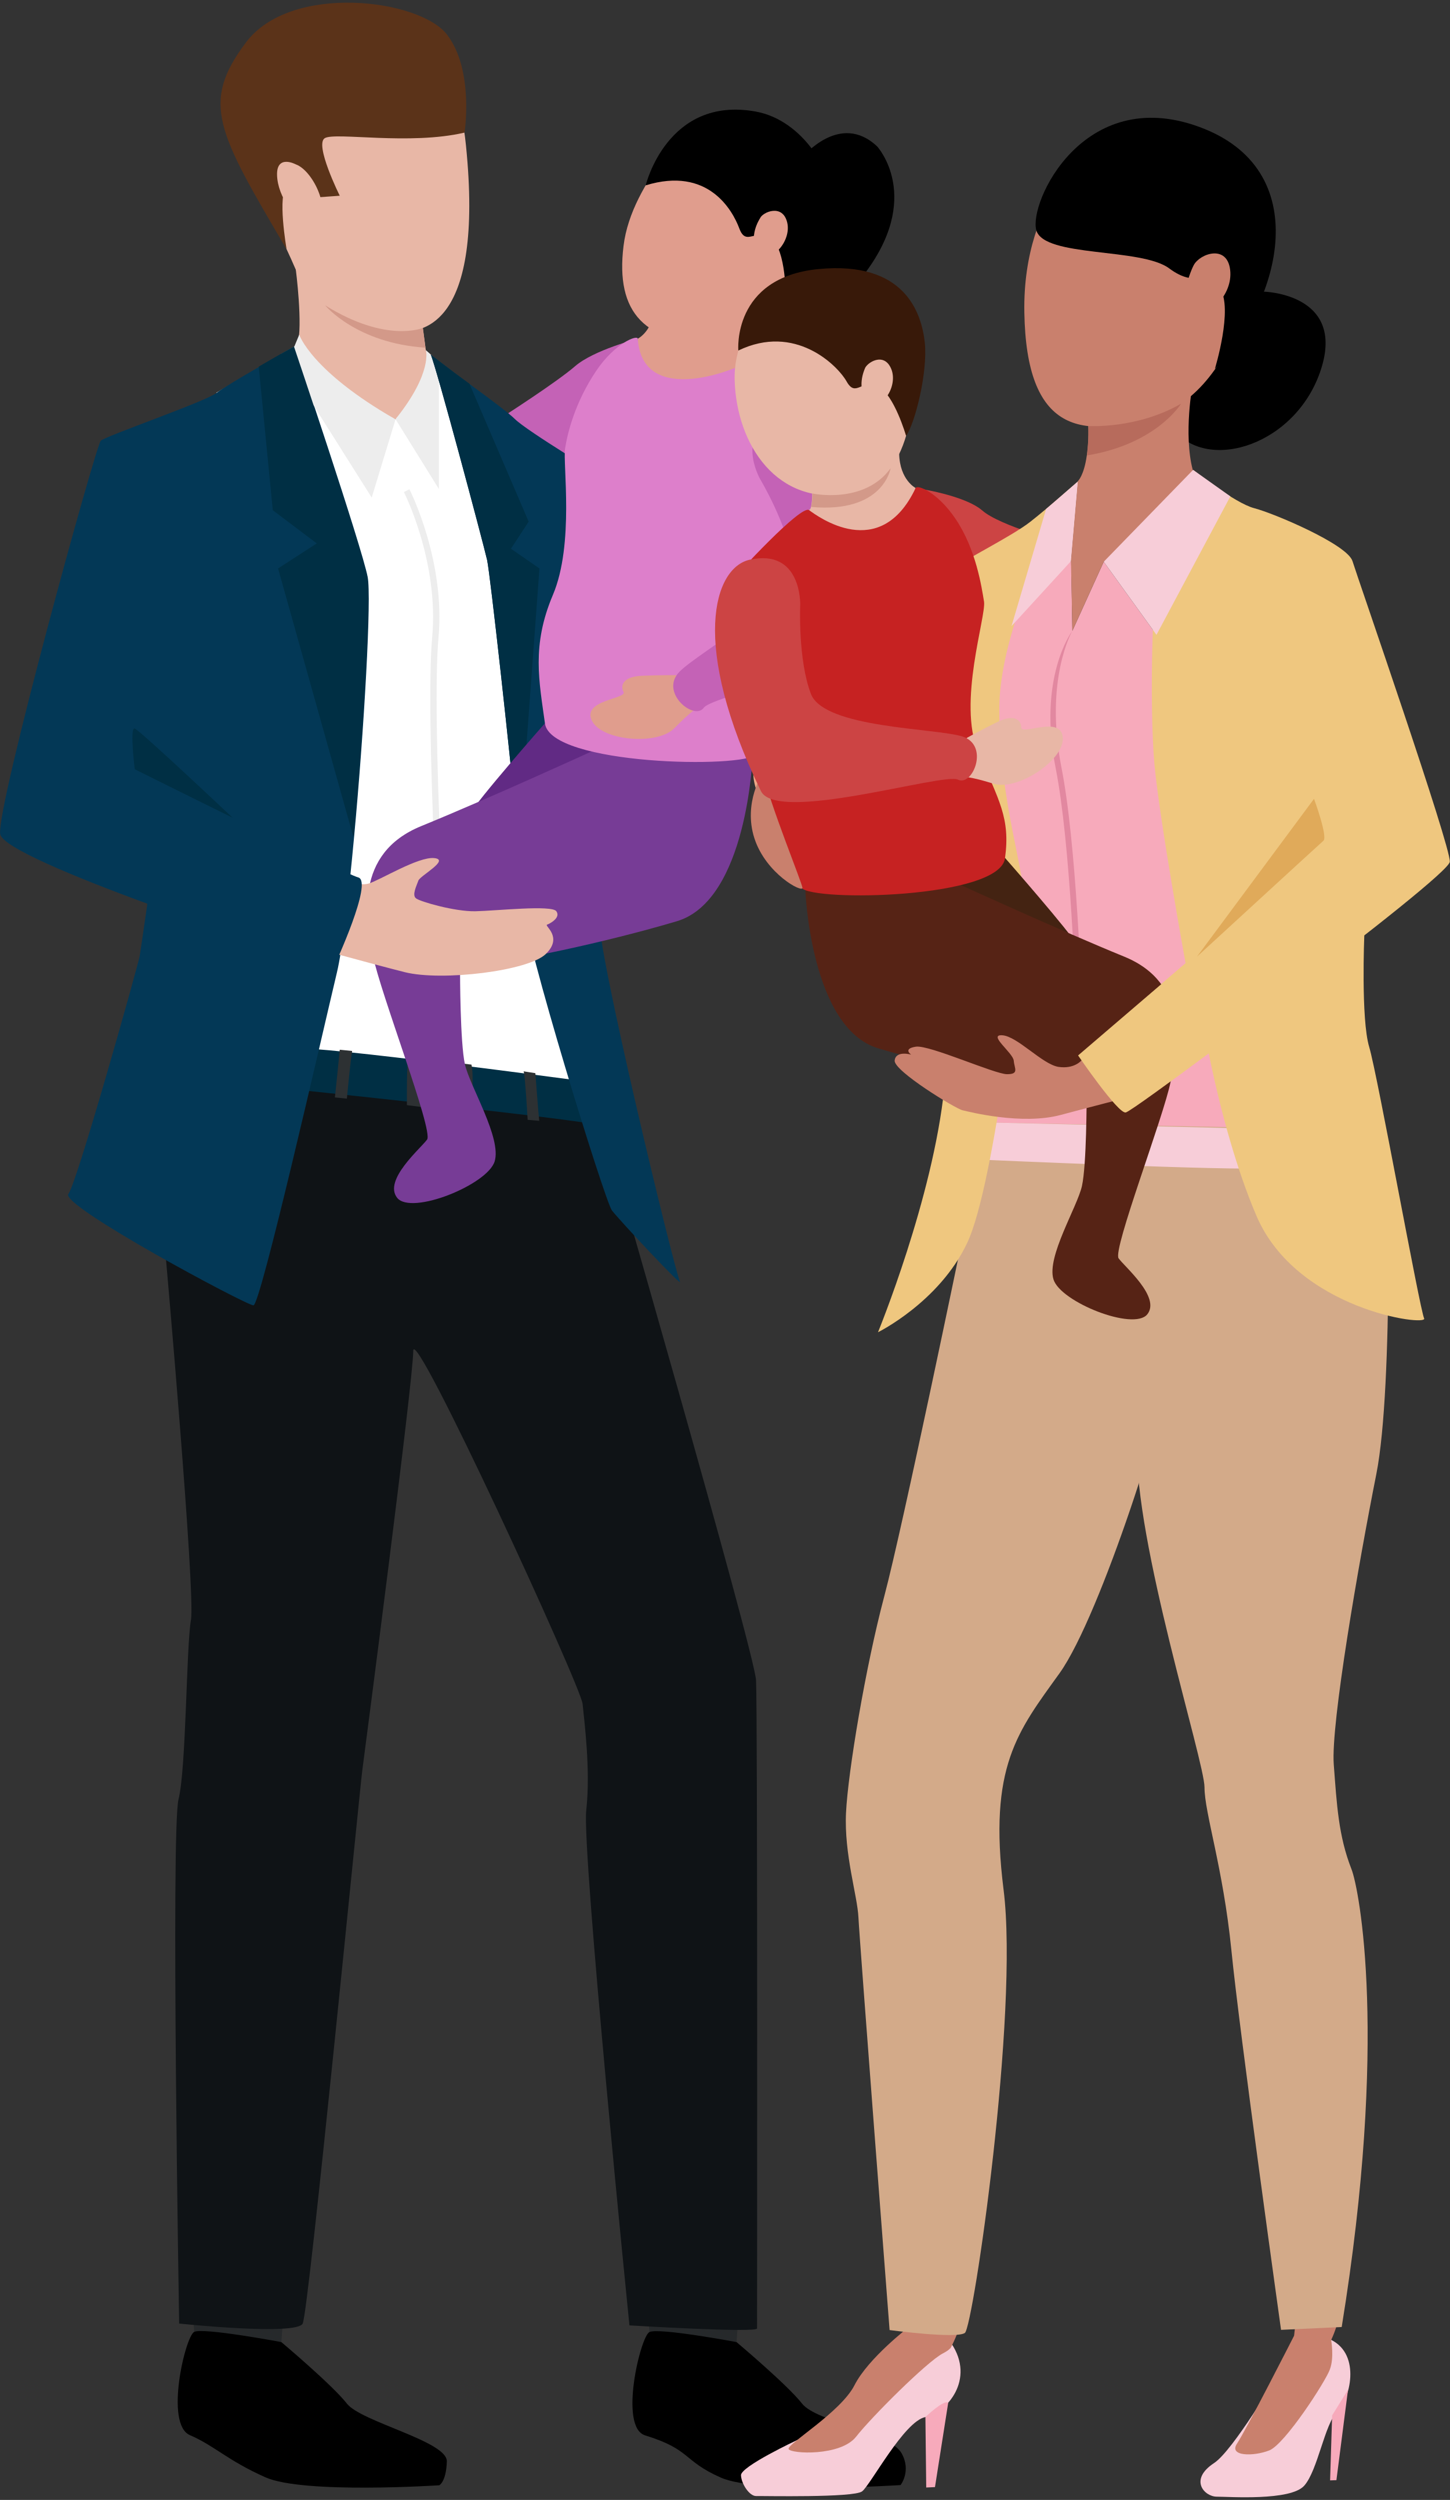
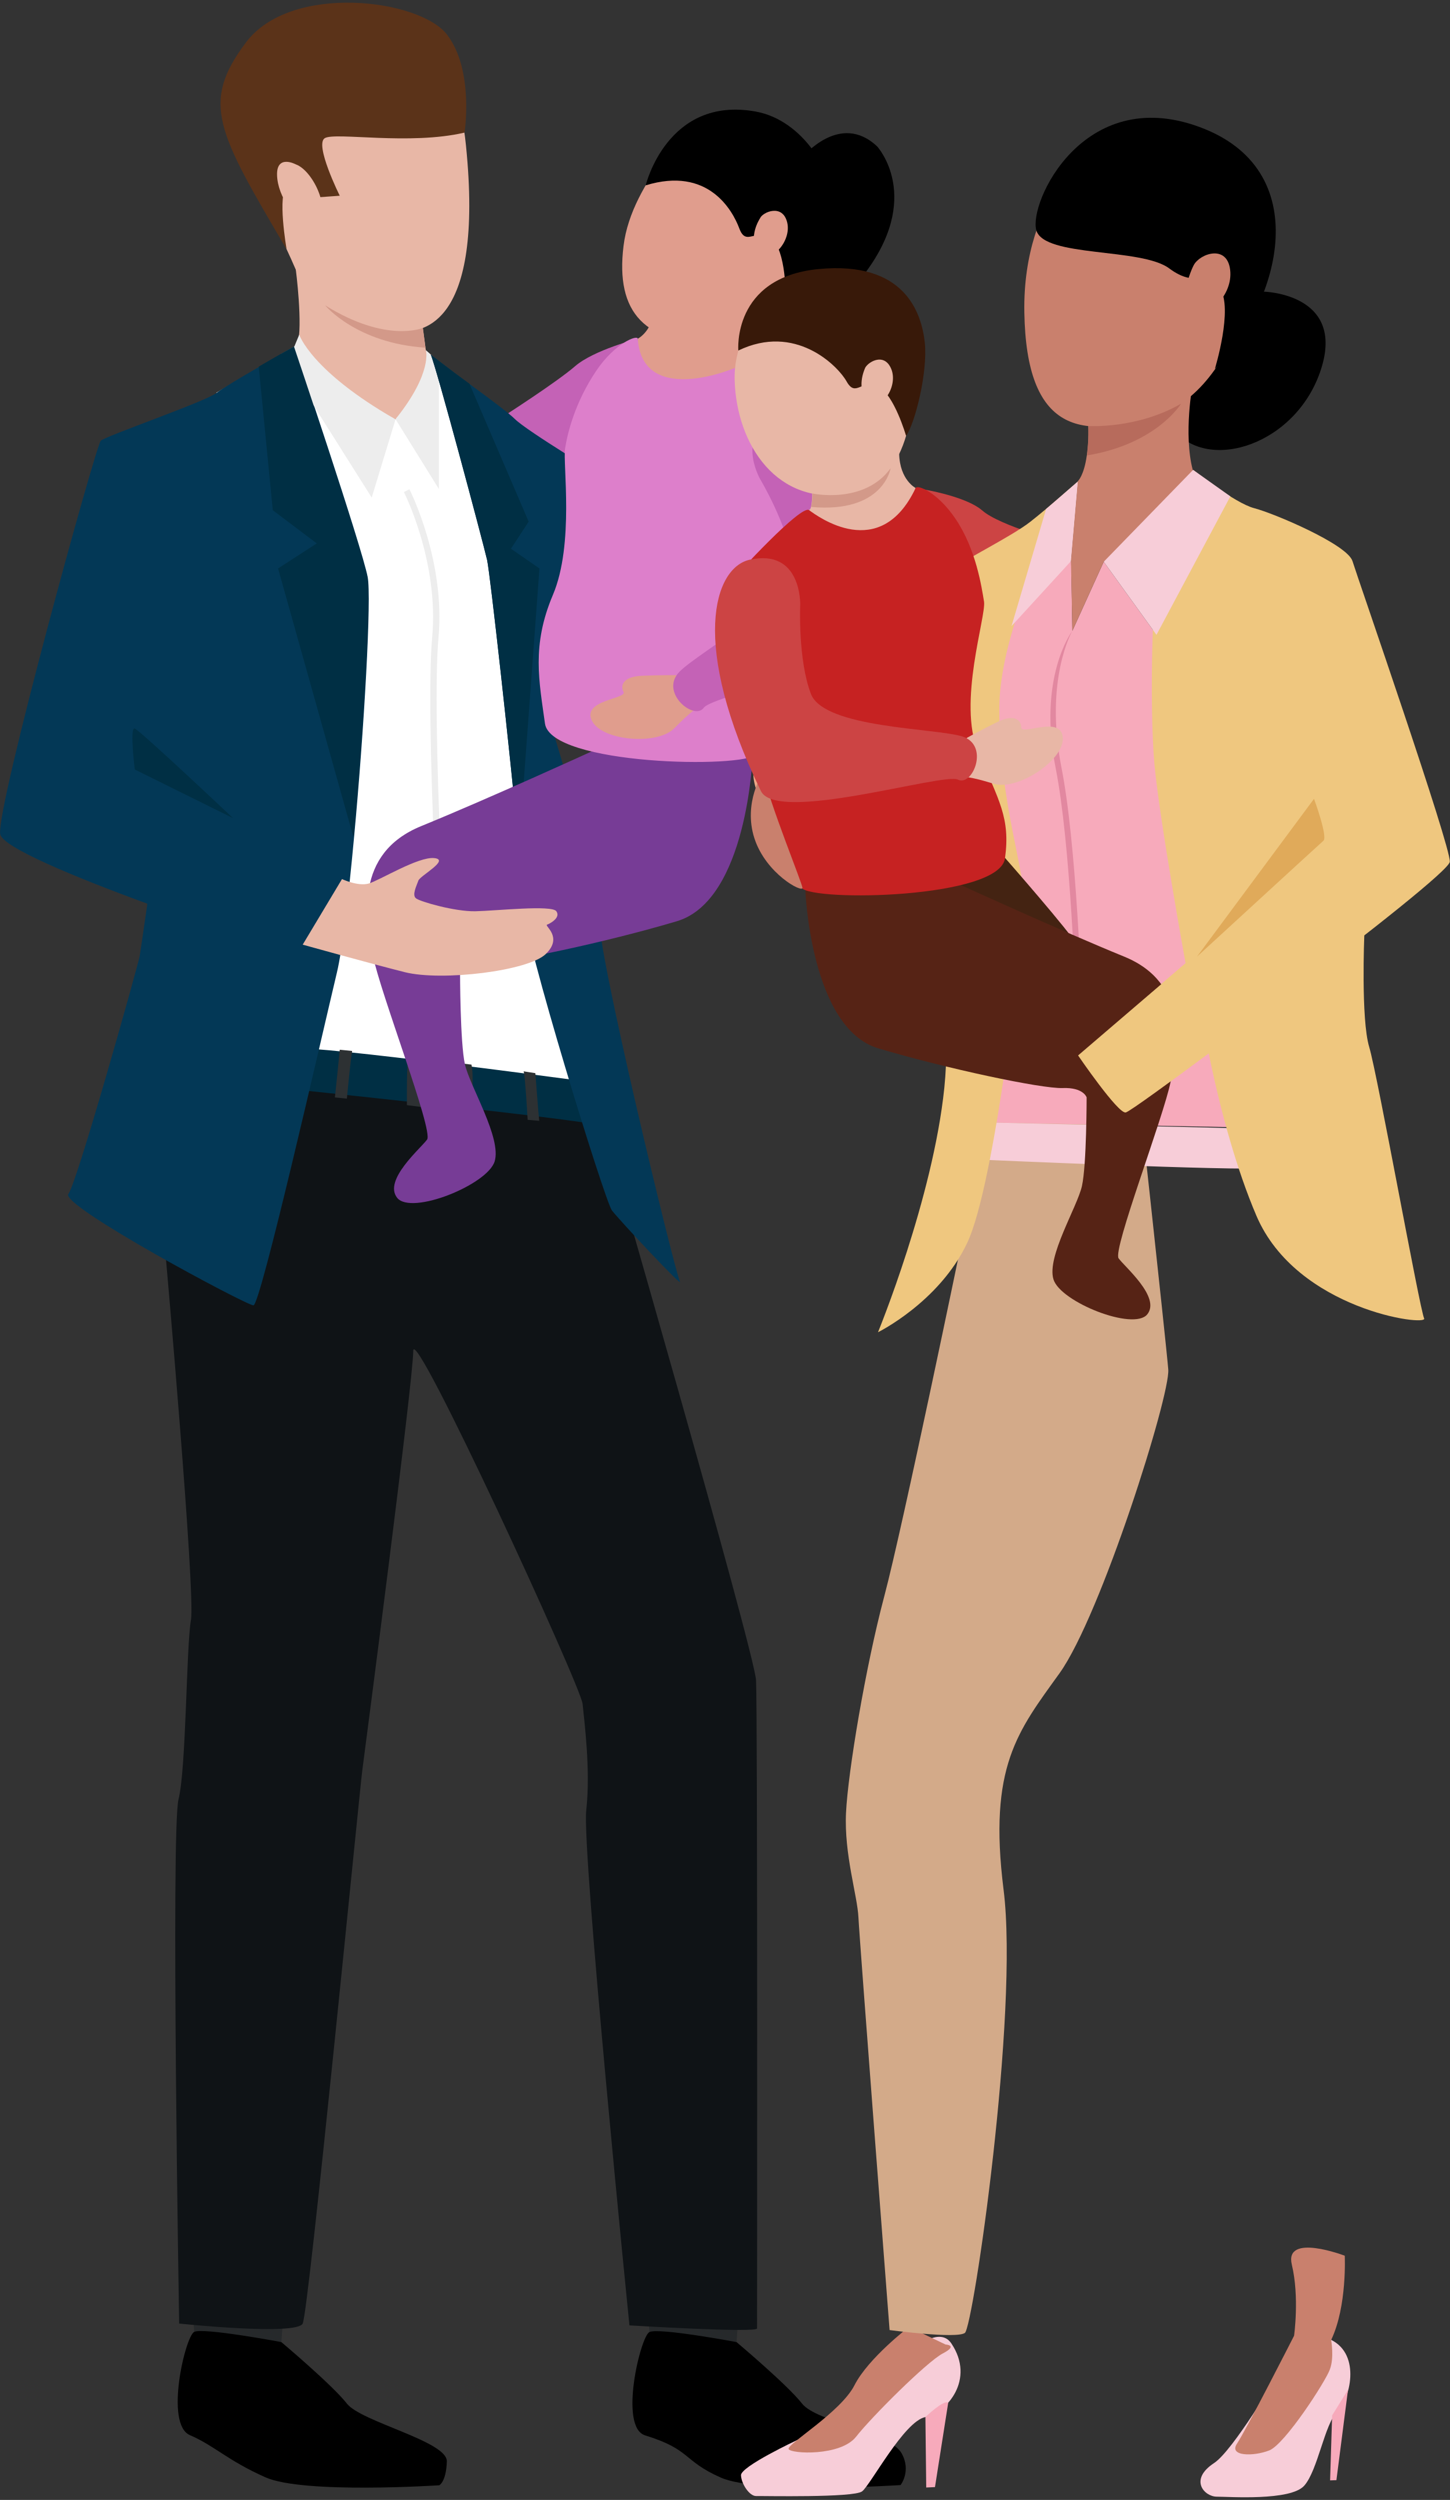
<svg xmlns="http://www.w3.org/2000/svg" version="1.1" id="público" x="0px" y="0px" viewBox="0 0 712.3 1227.4" style="enable-background:new 0 0 712.3 1227.4;" xml:space="preserve">
  <rect x="0" y="0" width="712.3" height="1227.4" fill="#333333" stroke="none" />
  <style type="text/css">
	.st0{fill:#FFFFFF;}
	.st1{fill:#E8B7A6;}
	.st2{fill:#C462B6;}
	.st3{fill:#EDEDED;}
	.st4{fill:#26292B;}
	.st5{fill:#0F1316;}
	.st6{fill:#002F44;}
	.st7{fill:#033856;}
	.st8{fill:#5B3319;}
	.st9{fill:#D39989;}
	.st10{fill:#2D3133;}
	.st11{fill:#EEA886;}
	.st12{fill:#612A84;}
	.st13{fill:#773C96;}
	.st14{fill:#E09D8D;}
	.st15{fill:#DD7FCB;}
	.st16{fill:#F7CDD8;}
	.st17{fill:#C9806D;}
	.st18{fill:#F7AABB;}
	.st19{fill:#D3AA89;}
	.st20{fill:#CC4444;}
	.st21{fill:#EFC77F;}
	.st22{fill:#E0AA5A;}
	.st23{fill:#442312;}
	.st24{fill:#E288A0;}
	.st25{fill:#562315;}
	.st26{fill:#381909;}
	.st27{fill:#C62222;}
	.st28{fill:#B76B5C;}
</style>
  <g>
    <g>
      <g>
        <polygon class="st0" points="106.3,192.8 87.8,528.3 294.9,548 248,209.9 209.4,173.3 194.3,205.9 146.1,169.3    " />
      </g>
      <g>
        <path class="st1" d="M146.1,169.3c-2.8,9.3,48.1,36.6,48.1,36.6l19.1-21.4c0,0-3.8-11.6-4.1-12.6c-0.1-0.3-0.1-0.8-0.2-1.3     c-0.3-2.4-0.8-6.2-1.3-9.8c-0.5-3.6-0.9-7-1.1-8.8c-0.5-4.8-61.3-19.8-61.3-19.8S148.9,160,146.1,169.3z" />
      </g>
      <g>
        <path class="st2" d="M313.3,166.3c0,0-21.7,5.6-30.8,13.5c-9.1,7.9-35.5,24.8-35.5,24.8l38.2,24.1L313.3,166.3z" />
      </g>
      <path class="st3" d="M209.2,171.9c0,0,3.5,11-14.9,33.9l21.3,34.3v-62.5L209.2,171.9z" />
      <g>
        <path class="st4" d="M362.7,1138.1l-0.9,11.8c0,0-32.9,0.8-42.8-5l-0.9-13.2L362.7,1138.1z" />
      </g>
      <g>
        <path d="M361.8,1149.9c0,0,25.1,21.1,32.2,30.2c7,9,43.1,14,48.9,24.4c4.9,8.7-0.5,15.6-0.5,15.6s-69.7,4.6-88.4-3.7     c-18.7-8.3-14.4-13.7-37.1-20.7c-13-4-2.3-48.5,2.1-50.7C323.4,1142.7,361.8,1149.9,361.8,1149.9z" />
      </g>
      <g>
        <path class="st4" d="M139.1,1138.1l-0.9,11.8c0,0-32.9,0.8-42.8-5l-0.9-13.2L139.1,1138.1z" />
      </g>
      <g>
        <path class="st5" d="M81.4,616.7c0,0,14.7,165.8,12.4,178.7c-2.3,12.9-2.3,72.9-6.1,88c-3.8,15.2,0.3,257.4,0.3,257.4     s57.7,6.1,60.7,0c3-6.1,27.8-260.4,29.3-271.8s25-191.2,25-205.7c0-14.4,82.5,164.9,83.2,173.3c0.8,8.3,4,32.4,1.8,52.1     c-2.3,19.7,21.2,253,21.2,253s62.7,3.8,62.7,1.5s0.3-303.8-0.5-318.2c-0.8-14.4-76.7-277-76.7-277s-186.3-26.6-204.4-21.3     C72.5,532,81.4,616.7,81.4,616.7z" />
      </g>
      <g>
        <path class="st6" d="M284,530.5c0,0-127.8-17.2-138.9-15.7c-11.1,1.5-6.1,19.5-6.1,19.5s148.5,15.5,153.8,18     C298.2,554.9,284,530.5,284,530.5z" />
      </g>
      <g>
        <path class="st1" d="M151.5,8.8c0,0,68.3-27.3,77.4,62.6c9.1,89.9-22.6,90.6-29.6,91.5c-5.7,0.7-42.6-4-54-30.5     c-11.4-26.6-32.1-62.4-32.1-76.1C113.1,42.5,119.6,14.8,151.5,8.8z" />
      </g>
      <g>
        <path class="st7" d="M0.1,409.5c0.9,6.3,35.7,20.8,72.3,34.2c-2.1,14.7-3.6,24.6-3.8,25.8c-1,5.1-30.7,111.1-35,116.7     c-4.3,5.6,87.4,54.7,90.9,54.7c3.5,0,33.4-131.5,41-163.4c2.7-11.3,5.7-37,8.4-66.1c5-53.4,8.7-118.4,6.7-128.2     c-3-15.2-36-113-36-113s-7.7,4.3-17.3,9.9c-9,5.2-18.4,10.8-20.9,12.8c-5.3,4.2-54.6,21.2-56.9,23.5     C47.1,218.6-1.8,396.2,0.1,409.5z" />
      </g>
      <g>
        <path class="st7" d="M211.6,174.1c2.6,5.6,25.6,91.8,27.7,100.9c1.5,7,11.2,94.1,15.6,141.2v0c1.3,14.1,2.2,24.7,2.2,28.3     c0,15.7,40,145.2,43.5,149.8c3.5,4.6,35,38.3,33.4,34.9c-2.9-6.2-42-168-39.5-178.6c2.5-10.6-25.8-101.2-25.8-101.2l28.3-114.8     c0,0-37.9-22.8-44-28.8c-2.9-2.9-12.8-10.3-22.4-17.3C219.9,180.7,211.9,174.3,211.6,174.1z" />
      </g>
      <g>
        <path class="st8" d="M140.8,122.4c0,0-4.8-27.2,0.3-31.3c5.1-4,14.7,5.8,14.7,5.8l11.1-0.8c0,0-12.6-25.3-7.3-28.3     c5.3-3,41.7,3.6,68.6-2.7c0,0,4.8-30.6-8.6-48.1c-13.4-17.5-76.9-25.6-98.9,4C98.6,50.6,106.6,64.4,140.8,122.4z" />
      </g>
      <g>
        <path d="M138.2,1149.9c0,0,25.1,21.1,32.2,30.2c7,9,49.4,18.5,49.1,28.4c-0.3,10-3.7,11.7-3.7,11.7s-66.7,4.4-85.4-3.9     c-18.7-8.3-25-15.5-37.1-20.7c-12.5-5.4-2.3-48.5,2.1-50.7C99.8,1142.7,138.2,1149.9,138.2,1149.9z" />
      </g>
      <g>
        <path class="st3" d="M220.3,522.7l3-0.4c-4.4-37.2-11.3-171.5-7.9-209.2c3.5-37.9-14.1-72.6-14.3-72.9l-2.7,1.4     c0.2,0.3,17.3,34.2,13.9,71.3C208.9,350.7,215.8,485.3,220.3,522.7z" />
      </g>
      <g>
        <path class="st1" d="M145.3,80.7c0,0-9.5-5.1-9.2,5.3c0.3,10.4,8.9,23.5,18.2,21.8C163.6,106,154.5,84,145.3,80.7z" />
      </g>
      <g>
        <path class="st9" d="M159.7,149.9c0,0,15.3,18.6,49.3,20.8c-0.3-2.4-0.8-6.1-1.3-9.7C207.7,161,189.9,168.7,159.7,149.9z" />
      </g>
      <g>
        <path class="st10" d="M231.6,522.7c0,0-29.4-3.6-30.7-3.6c-1.3,0-1,23.5-1,23.5l31.7,4C231.6,546.7,232.9,527.5,231.6,522.7z" />
      </g>
      <g>
        <path class="st10" d="M263,526.9c0,0,1.6,21.4,1.9,23.4l-5.7-0.5c0,0-1.3-23-2-23.8L263,526.9z" />
      </g>
      <g>
        <path class="st10" d="M173,516l-6.1-0.6c0,0-2.1,21.4-2.4,23.4l5.9,0.6C170.4,539.4,172.2,520.2,173,516z" />
      </g>
      <g>
        <path class="st6" d="M211.6,174.1c2.6,5.6,25.6,91.8,27.7,100.9c1.5,7,11.2,94.1,15.6,141.2l10.1-137.1l-14-9.7l8.7-13.3     l-29.1-67.7c0,0,0,0,0,0C219.9,180.7,211.9,174.3,211.6,174.1z" />
      </g>
      <g>
        <path class="st6" d="M114.5,401.7l-48.3-23.9c0,0-2.6-21.1,0-20.1C68.8,358.6,114.5,401.7,114.5,401.7z" />
      </g>
      <path class="st11" d="M356.4,385.3c0,0,7.2,7.4,5.1,19.8c-2.1,12.4-27.9,41.9-37.5,35.4C314.3,434,354.6,391.3,356.4,385.3z" />
      <path class="st11" d="M360.6,392.8c0,0,2.9-9.3-2.6-13.2c0,0-5.9,12.1-7.2,13.9C349.4,395.3,360.6,392.8,360.6,392.8z" />
      <g>
-         <path class="st12" d="M267.7,355.1c0,0-34.4,39.1-36.5,44.2c-2.1,5,64.3-30.4,64.3-30.4L267.7,355.1z" />
-       </g>
+         </g>
      <g>
        <path class="st13" d="M369.7,371.4c0,0-2.6,70.6-37.2,80.9c-34.6,10.3-83.4,20.7-94.2,20.3c-10.7-0.4-12.3,4.8-12.3,4.8     s0,34.5,2.4,45.2c2.4,10.7,18.1,36.1,14.6,47.6c-3.5,11.5-41,26.6-47.9,17.9c-6.9-8.7,11.5-24.2,14.7-28.6     c3.2-4.4-23.1-72.3-26.6-90.3c-3.5-18-9.4-50.1,23.7-63.6c33.1-13.5,83.6-36.6,83.6-36.6L369.7,371.4z" />
      </g>
      <g>
        <path class="st14" d="M313.3,166.3c-7,52.3,56.3,11.2,54.4,11.1c-0.4,0-0.7-0.6-1-1.4c-0.5-1.7-0.6-4.6-0.6-6.8     c0-1.8,11.7-12.6,11.7-12.6s-55.9-21.3-56.1-7.8C321.5,162.3,313.3,166.3,313.3,166.3z" />
      </g>
      <g>
        <path class="st14" d="M343.5,58.5c0,0-33.3,29.7-37.2,62.3c-4,32.6,10.2,48.6,47.5,47.7c37.3-0.9,44-58.5,47.1-65     S405,62.2,343.5,58.5z" />
      </g>
      <g>
        <path d="M386,146.5c0,0,0.3-24-7.2-29.4c-7.5-5.5-12.2,4.2-15.6-4.9c-3.4-9.1-15.4-30.6-46-21.2c0,0,10.6-44.2,54.2-36.2     c23.3,4.3,38.3,30.5,37.5,45.6C408.2,115.5,396,135.6,386,146.5z" />
      </g>
      <g>
        <path class="st14" d="M373.4,107.1c1.2-2.9,11-7.3,13.3,2.1c2.3,9.4-8.4,21.1-14,14.3C367,116.7,373.4,107.1,373.4,107.1z" />
      </g>
      <g>
        <path class="st15" d="M313.3,166.3c-0.1-2-11.2,2-20.5,15.9c-10.4,15.5-14,30.4-15.2,37.9c-1.2,7.5,4.6,47-6,72     c-10.6,25-6.7,42.5-3.9,63.1c2.8,20.6,98,22.2,103.9,15.1c6-7.1,25.4-61.5,24.2-102.8c-1.2-41.3,14.7-50,11.9-53.6     c-2.8-3.6-36.1-39.7-40.1-36.5C363.7,180.6,315.6,200.8,313.3,166.3z" />
      </g>
      <path class="st1" d="M391.3,311.5c0,0,10.3,15.3,4.4,33.5c-5.9,18.2-25,27.3-24.8,24.7C371,367.1,387.9,327.5,391.3,311.5z" />
      <g>
        <path class="st1" d="M168,431.6c0,0,7.8,3.7,13.1,2.2c5.3-1.5,24.3-13.3,32.2-12.5c8,0.8-7.1,8.7-7.8,11.1     c-0.8,2.4-3.3,7.1-1.1,8.7c2.1,1.6,19,6.5,29.1,6.3c10.1-0.2,37.6-3.2,39.8,0c2.3,3.2-3.2,6.1-4.6,6.6c-1.3,0.6,8,6.1-0.6,14.4     c-8.5,8.3-51,13.5-69.3,8.9c-18.2-4.6-50.1-13.5-50.1-13.5L168,431.6z" />
      </g>
      <g>
-         <path class="st7" d="M66.2,377.7c0,0,102.4,51.1,109.8,53.1c7.4,2-11.5,42.8-11.5,42.8l-92.1-29.9L66.2,377.7z" />
-       </g>
+         </g>
      <g>
        <path class="st14" d="M332.1,331.5c0,0-8.2-0.1-16.9,0.3c-8.7,0.4-10.7,4.4-8.9,7.9c1.8,3.5-20.3,3.9-15.6,14s32.3,12.4,40.6,3.8     c8.3-8.6,11.6-10.1,11.6-10.1S341.1,333.2,332.1,331.5z" />
      </g>
      <g>
        <path class="st2" d="M373.4,235.2c0,0-13.8-24,11.3-31.2c17.3-5,45.6,22.5,48.9,102.6c0.7,17.8-83.3,34.4-87.9,40.9     c-4.7,6.5-21.8-7.5-12-17.6c9.8-10.1,57.7-35.6,55.6-53.5C387.3,258.4,373.4,235.2,373.4,235.2z" />
      </g>
      <path class="st3" d="M147,164.3c0,0,5.7,17.8,47.3,41.6l-11.7,38.4l-44.5-70.5l6.5-3.7L147,164.3z" />
      <g>
        <path class="st6" d="M134,250.5l21.6,16.3l-19,12.3l37.1,132.2c5-53.4,8.7-118.4,6.7-128.2c-3-15.2-36-113-36-113     s-7.7,4.3-17.3,9.9L134,250.5z" />
      </g>
      <path d="M394.2,77.2c0,0,18.4-22.6,36.7-5.3c0,0,23.1,25.1-7.2,63.8c0,0-16.9,10.7-30.3,30.1c0,0-6.8,8.4-3.8,20    c0,0-14-0.2-11.7-29.2c0,0,12.1-8.9,16.3-36.2C394.2,120.4,399.7,83.5,394.2,77.2z" />
    </g>
    <g>
      <path class="st11" d="M371.9,388.8c0,0-5.2-12.9,2-14.6l2.7,11.6L371.9,388.8z" />
      <g>
        <g>
          <g>
            <path class="st16" d="M391.6,1198c0,0-27.8,13-27.6,17.3c0.2,4.3,4.2,10.3,7.5,10.2c3.2-0.1,47.8,0.9,52-2.3       c4.2-3.2,20.6-34.4,31.1-36.5c10.4-2.1,24.7-18.4,12.7-36.2C455.2,1132.7,410.4,1195.4,391.6,1198z" />
          </g>
        </g>
        <g>
          <g>
            <path class="st17" d="M446.5,1142.5c0,0-19.9,15.2-26.7,28.5c-6.7,13.3-33.3,29-32.4,31.4c0.9,2.4,25.6,3.7,33.2-6.1       c7.7-9.8,34.6-36.6,42.5-40.8c7.9-4.1,1.4-4.4,1.4-4.4L446.5,1142.5z" />
          </g>
        </g>
        <g>
-           <path class="st17" d="M446.5,1142.5c0,0,12.7-26.3,13.7-35.1c1-8.8,25.6,9.3,6.7,45.6L446.5,1142.5z" />
-         </g>
+           </g>
        <g>
          <g>
            <path class="st18" d="M465.8,1179.7l-6.5,41.4l-4.3,0.2l-0.4-34.6C454.6,1186.7,463.8,1177.9,465.8,1179.7z" />
          </g>
        </g>
      </g>
      <g>
        <path class="st19" d="M472.6,608.7c0,0-29,140.4-38.2,175c-9.2,34.6-17.8,86-18.8,106.3c-1,20.4,5.6,40.7,6.1,51.4     C422.2,952.2,437,1144,437,1144s32.9,4.4,37,1.4c4.1-3.1,26.6-157.1,19-217.6c-7.6-60.6,7.1-77.9,27.5-106.3     c20.4-28.5,54.4-136.4,53.4-149.1c-1-12.7-16.8-156.7-16.8-156.7S494.4,434.4,472.6,608.7z" />
      </g>
      <g>
        <g>
          <path class="st16" d="M627.5,1166.2c0,0-21.8,37-31.1,43.1c-12.5,8.2-4.7,16.5,1.3,16.5c5.9,0,36.3,2.2,43-5.4      c6.7-7.6,10-30.3,16.2-36.3c6.2-5.9,11.9-27.9-3-35.3C637.5,1140.6,627.5,1166.2,627.5,1166.2z" />
        </g>
      </g>
      <g>
        <g>
          <path class="st17" d="M635.7,1146.8c0,0-23.7,46.5-28,52.9c-4.3,6.4,8.1,6.4,15.8,3.4c7.7-3,27.7-33.9,29.8-39.8      c2.2-5.9,0.6-14.5,0.6-14.5L635.7,1146.8z" />
        </g>
      </g>
      <g>
        <g>
          <polygon class="st18" points="662.2,1173.3 656.5,1217.7 653.4,1217.8 654.4,1185.9     " />
        </g>
      </g>
      <g>
        <path class="st17" d="M635.7,1146.8c0,0,2.7-19-1.1-34.9c-3.8-15.8,26-4.4,26-4.4s1.2,24.7-6.6,41.2     C646,1165.2,635.7,1146.8,635.7,1146.8z" />
      </g>
      <g>
-         <path class="st19" d="M681.5,556.9c0,0,3.3,123.1-5.4,166.9c-8.7,43.8-22.4,122.6-20.9,142.5c1.5,19.8,2.3,35.1,8.7,51.4     c3.8,9.6,18.2,83.4-4.8,224.8l-29.8,1.4c0,0-20.4-145.8-24.4-186.5c-4.1-40.7-13.2-67.2-13.2-79.9c0-12.7-34.6-121.1-33.1-168.4     c1.5-47.3-12.8-145.7,0-170.5C588.1,481.1,681.5,556.9,681.5,556.9z" />
-       </g>
+         </g>
      <g>
        <polygon class="st18" points="589.7,271.2 626.1,553.8 478.4,551 487,302.4 526.2,275.4 526.8,309.7 542.2,275.8 568.1,311.7         " />
      </g>
      <g>
        <path class="st20" d="M449.8,239.6c0,0,24,3.4,32.8,11.1c8.8,7.6,39.3,15.6,39.3,15.6l-49.2,26.3L449.8,239.6z" />
      </g>
      <g>
        <path d="M620.9,143.2c0,0,39.9,0.9,28.1,37.9c-11.8,37.1-55.3,51.2-72.5,29.8C559.4,189.6,620.9,143.2,620.9,143.2z" />
      </g>
      <g>
        <path class="st16" d="M480.5,569.3c0,0,127.3,5.7,142.2,4.2c14.9-1.5-20.4-19.7-20.4-19.7l-112.8-2.6L480.5,569.3z" />
      </g>
      <g>
        <path class="st17" d="M538.8,69.9c0,0-36.6,24.9-35.6,83.5c1,58.5,27.5,63.6,67.7,49.4c40.2-14.2,56-94.1,47.3-109.6     C609.5,77.5,589.1,53.6,538.8,69.9z" />
      </g>
      <g>
        <path class="st21" d="M586.1,230.7c0,0,20.4,16.3,30,18.8c9.7,2.5,45.8,17.8,48.3,26c2.5,8.1,48.3,139.9,47.8,147.6     c-0.5,7.6-155.7,122.6-159.3,123.1s-23.4-28-23.4-28l52.9-45.3c0,0-12.7-69.7-15.3-97.7c-2.5-28-1.5-97.7,4.6-113.5     C577.9,245.9,586.1,230.7,586.1,230.7z" />
      </g>
      <g>
        <path class="st21" d="M670.2,459.2c0,0-1.7,41.1,2.4,54.8c4.1,13.7,24.9,129.2,27,133.3c2,4.1-62.6-4.1-82.4-50.4     c-19.8-46.3-30-112.5-29-118.1C589.1,473.4,670.2,459.2,670.2,459.2z" />
      </g>
      <g>
        <path class="st21" d="M529.6,236.3c0,0-38.7,65.1-38.7,111.9c0,46.8,13.2,79.9,12.2,97.2c-1,17.3-14.2,135.9-28,164.9     c-13.7,29-43.8,43.8-43.8,43.8s27-65.6,32.6-120.1c5.6-54.4-10.2-196.4-10.2-196.4s1-49.4,11.2-56.5     c10.2-7.1,32.1-17.8,41.2-24.9C515.3,249,529.6,236.3,529.6,236.3z" />
      </g>
      <g>
        <path class="st22" d="M588,469.7c0,0,59.9-55,62.1-56.9c2.3-1.9-4.6-20.6-4.6-20.6L588,469.7z" />
      </g>
      <g>
        <polygon class="st16" points="529.6,236.3 526.2,275.4 496.9,307.4 513.9,249.9    " />
      </g>
      <g>
        <path class="st17" d="M542.2,275.8l-15.4,33.9l-0.7-34.3l3.4-39.2c0,0,3-2.6,4.4-12.7c0.5-3.7,0.9-8.3,0.7-14.2     c-0.5-27.9-0.2-7-0.6-11c-2.7-31.7,51.9-9.9,51.9-9.9s-4.6,24.6,0,42.2C590.7,248.3,542.2,275.8,542.2,275.8z" />
      </g>
      <g>
        <path class="st23" d="M493.7,421.2c0,0,33.1,37.7,35.1,42.5c2,4.8-61.8-29.3-61.8-29.3L493.7,421.2z" />
      </g>
      <g>
        <path class="st24" d="M526.8,309.7c-0.7,1-17,23.2-8.2,67.5c7.2,36.6,9.8,108,10.9,138.5c0.2,6.4,0.4,11,0.5,13.2l2.9-0.2     c-0.1-2.2-0.3-6.7-0.5-13.1c-1.1-30.6-3.7-102.1-11-138.9C513,333.7,526.6,310,526.8,309.7L526.8,309.7z" />
      </g>
      <g>
        <path class="st25" d="M395.6,436.8c0,0,2.5,67.9,35.8,77.9c33.3,9.9,80.3,19.9,90.6,19.5c10.3-0.4,11.8,4.6,11.8,4.6     s0,33.2-2.3,43.5c-2.3,10.3-17.4,34.7-14,45.8c3.3,11.1,39.4,25.5,46.1,17.2c6.7-8.4-11.1-23.3-14.1-27.5s22.2-69.6,25.6-86.9     c3.4-17.3,9-48.2-22.8-61.2c-31.8-13-80.4-35.2-80.4-35.2L395.6,436.8z" />
      </g>
      <g>
        <path class="st1" d="M389.7,136.9c0,0-29.8,18.5-28.8,50c1,31.5,20.9,61.8,56.2,55.5c35.4-6.4,30.8-57,32.7-63.6     C451.7,172.1,448.7,131.3,389.7,136.9z" />
      </g>
      <g>
        <path class="st1" d="M449.8,239.6c-16.4,51.9-54.1,10.8-52.3,10.7c0.4,0,0.7-0.6,0.9-1.4c0.4-1.6,0.6-4.4,0.6-6.6     c0-1.7,0-3.1,0-3.1s42.5-29.5,42.7-16.5C442,235.7,449.8,239.6,449.8,239.6z" />
      </g>
      <g>
        <path class="st26" d="M445.1,214c0,0-5.8-20.2-13.7-24.3c-7.9-4.1-10.9,5.8-15.5-2.4c-4.6-8.1-25.4-28.6-53.2-15.2     c0,0-3.1-35.9,39.4-40c42.5-4.1,50.6,21.6,52.2,36.1C455.8,182.8,449.5,207.9,445.1,214z" />
      </g>
      <g>
        <path d="M596.8,181.1c0,0,9.1-29.6,2.5-39.5c-6.6-9.9-11.2,0.4-24.9-9.8c-13.7-10.3-61.4-5.3-65.3-18.7     c-3.9-13.4,23-71.7,80-50.8C646.1,83.1,629.6,147.6,596.8,181.1z" />
      </g>
      <g>
        <path class="st17" d="M586.4,130.2c3-5.7,16.4-10.4,17.9,2.3c1.5,12.6-11.1,23.9-19,22.4C577.4,153.3,584.2,134.3,586.4,130.2z" />
      </g>
      <g>
        <path class="st1" d="M424.8,181.1c0.8-2.9,9.4-8.6,13,0c3.6,8.6-4.9,21.3-11.2,15.7C420.2,191.2,424.8,181.1,424.8,181.1z" />
      </g>
      <g>
        <path class="st27" d="M449.8,239.6c0.8-1.8,10.8,2,19.7,15.3c10,14.9,12.7,33.2,13.9,40.5c1.1,7.3-13.1,49.6-2.9,73.7     c10.2,24,15.9,32.4,13.2,52.3c-2.7,19.8-94.3,21.4-100,14.5c-5.7-6.9-24.4-59.2-23.3-98.8c1.1-39.7-14.1-48.1-11.4-51.5     c2.7-3.4,34.7-38.2,38.5-35.1C401.4,253.3,432.3,276.6,449.8,239.6z" />
      </g>
      <g>
-         <path class="st17" d="M531.3,520.6c0,0-3.5,4.4-11.4,3.2c-7.9-1.3-20.1-15-27.5-15.5c-7.4-0.5,5.3,8.6,5.6,12.5     c0.3,3.8,2.8,6.6-3.3,6.6s-38.2-14.5-44.8-13.5c-6.6,1-2.3,3.9-2.3,3.9s-7.6-2.2-8.1,2.9c-0.5,5.1,30,23.7,33.3,24.4     c3.3,0.8,29.3,7.4,48.3,2.3c19.1-5.1,31-8.1,31-8.1L531.3,520.6z" />
-       </g>
+         </g>
      <g>
        <path class="st21" d="M529.6,518.2c0,0,19.6,28.7,23.4,28c3.8-0.8,85.7-62.7,85.7-62.7L588,469.7l-5.5,3.2L529.6,518.2z" />
      </g>
      <g>
        <path class="st28" d="M580.2,198.2c0,0-12,19.8-46.2,25.4h0c0.5-3.7,0.8-8.5,0.7-14.4C534.7,209.1,558.3,210.8,580.2,198.2z" />
      </g>
      <g>
        <path class="st9" d="M437.5,229.9c0,0-3.4,22.2-39,19c0.4-1.6,0.6-4.4,0.6-6.6C399.1,242.3,424.5,247.8,437.5,229.9z" />
      </g>
      <path class="st17" d="M374.8,379.3c0,0-9.9,14.7-4.2,32.3c5.7,17.5,23.7,26.9,23.6,24.3C394,433.4,378.1,394.7,374.8,379.3z" />
      <g>
        <polygon class="st16" points="586.1,230.7 542.2,275.8 568.1,311.7 604.4,243.7    " />
      </g>
      <g>
        <g>
          <path class="st1" d="M475.1,362.2c0,0,7.2-4,15-7.8c7.8-3.8,11.5-1.2,11.6,2.8c0.1,4,19.7-6.2,20.4,5s-22.5,26.2-34,22.6      c-11.4-3.6-15-3.4-15-3.4S468,368,475.1,362.2z" />
        </g>
        <g>
          <path class="st20" d="M393.1,296.9c0,0,0.8-27.7-24.8-22.1c-17.6,3.9-29.5,41.4,5.5,113.6c7.8,16.1,89.6-9.2,96.8-5.6      c7.2,3.5,15.6-16.9,2.2-21.2c-13.4-4.2-67.7-4-74.4-20.8C391.9,323.9,393.1,296.9,393.1,296.9z" />
        </g>
      </g>
    </g>
  </g>
</svg>